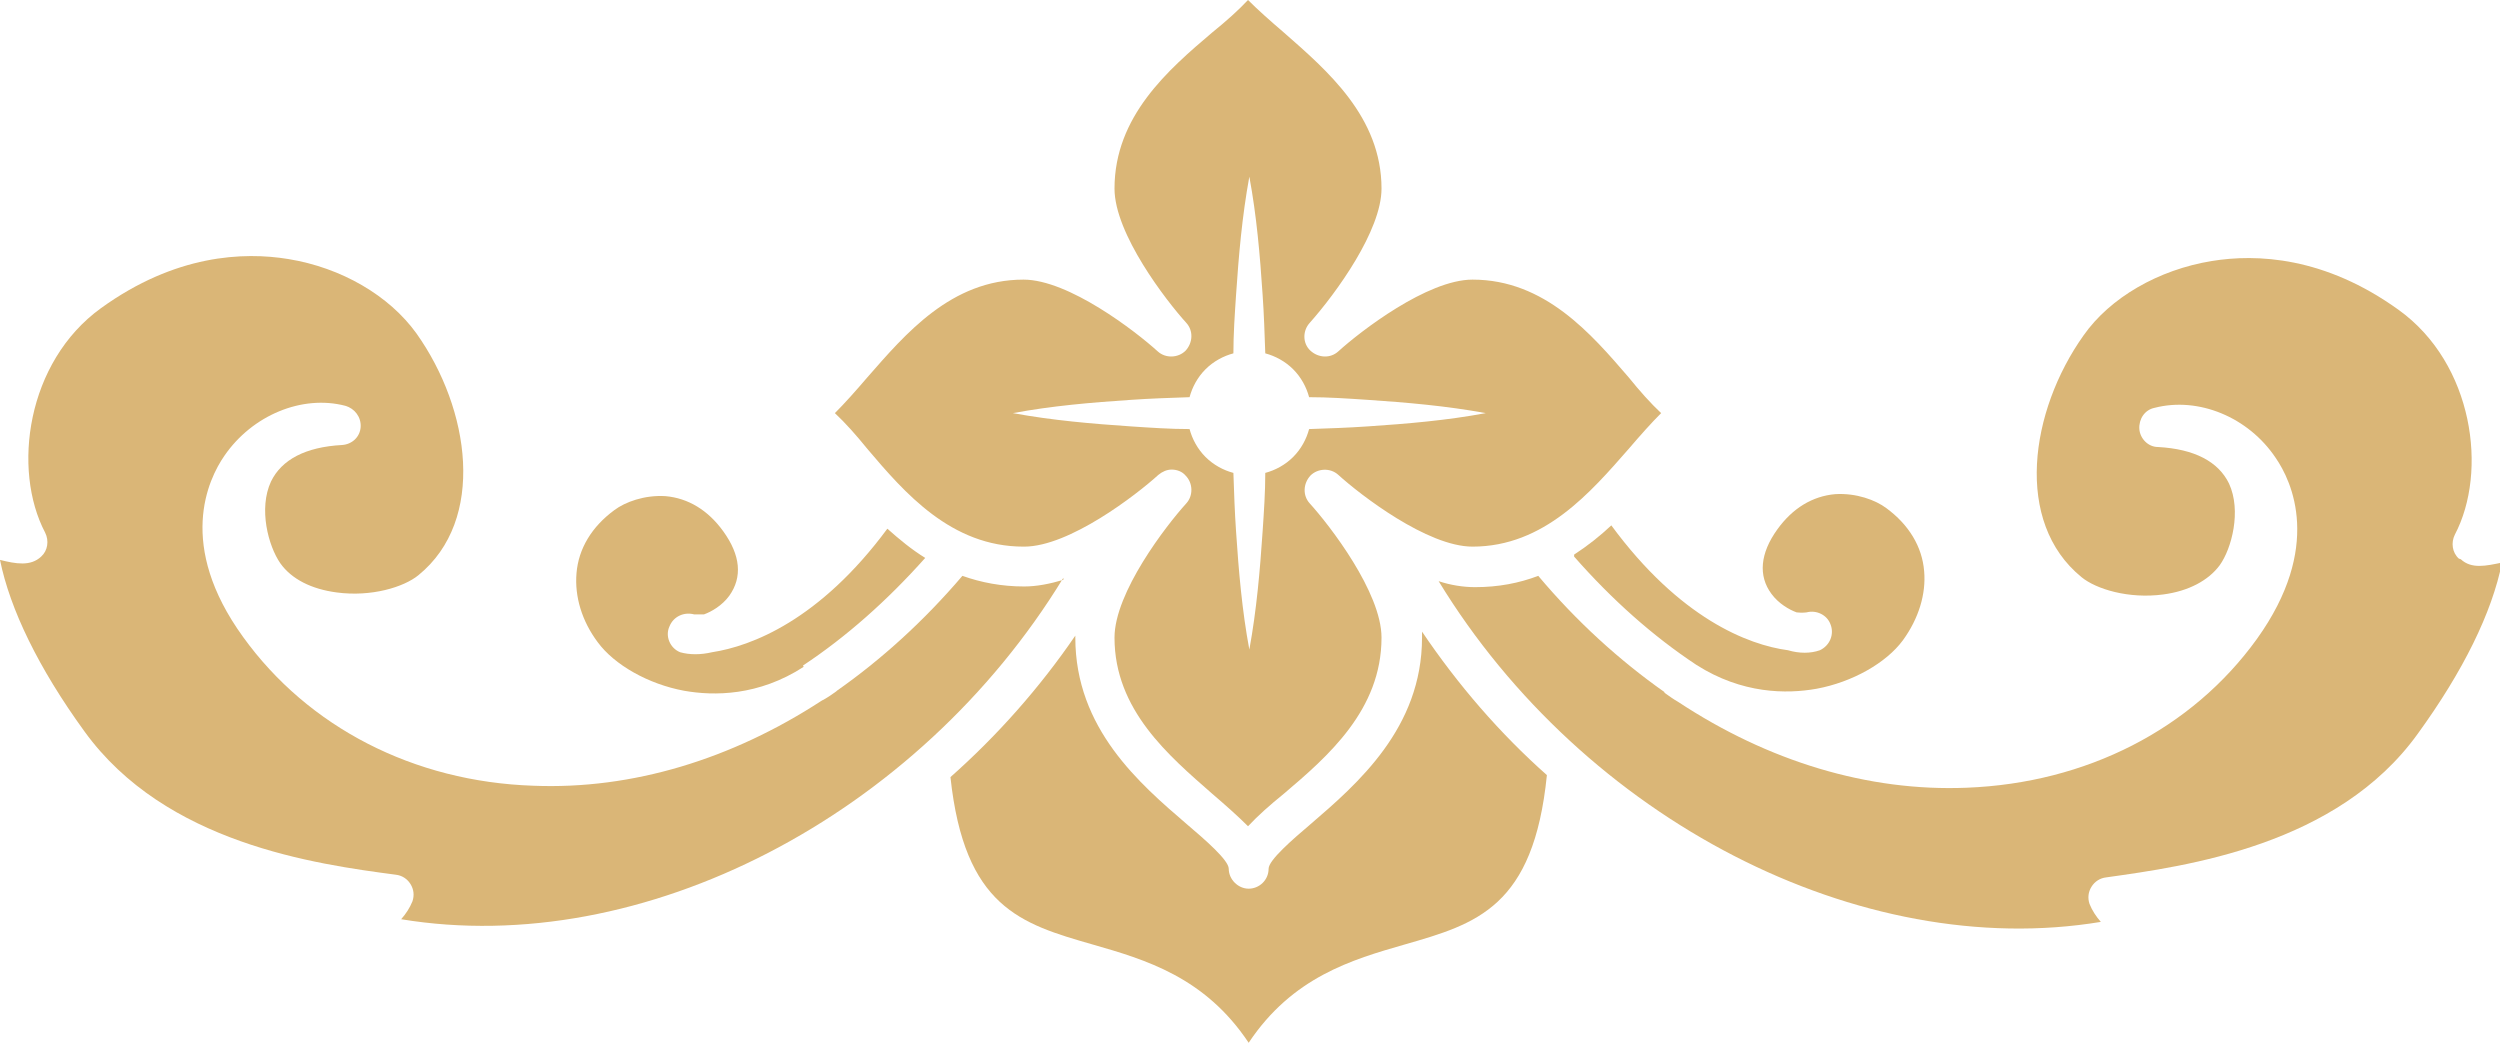
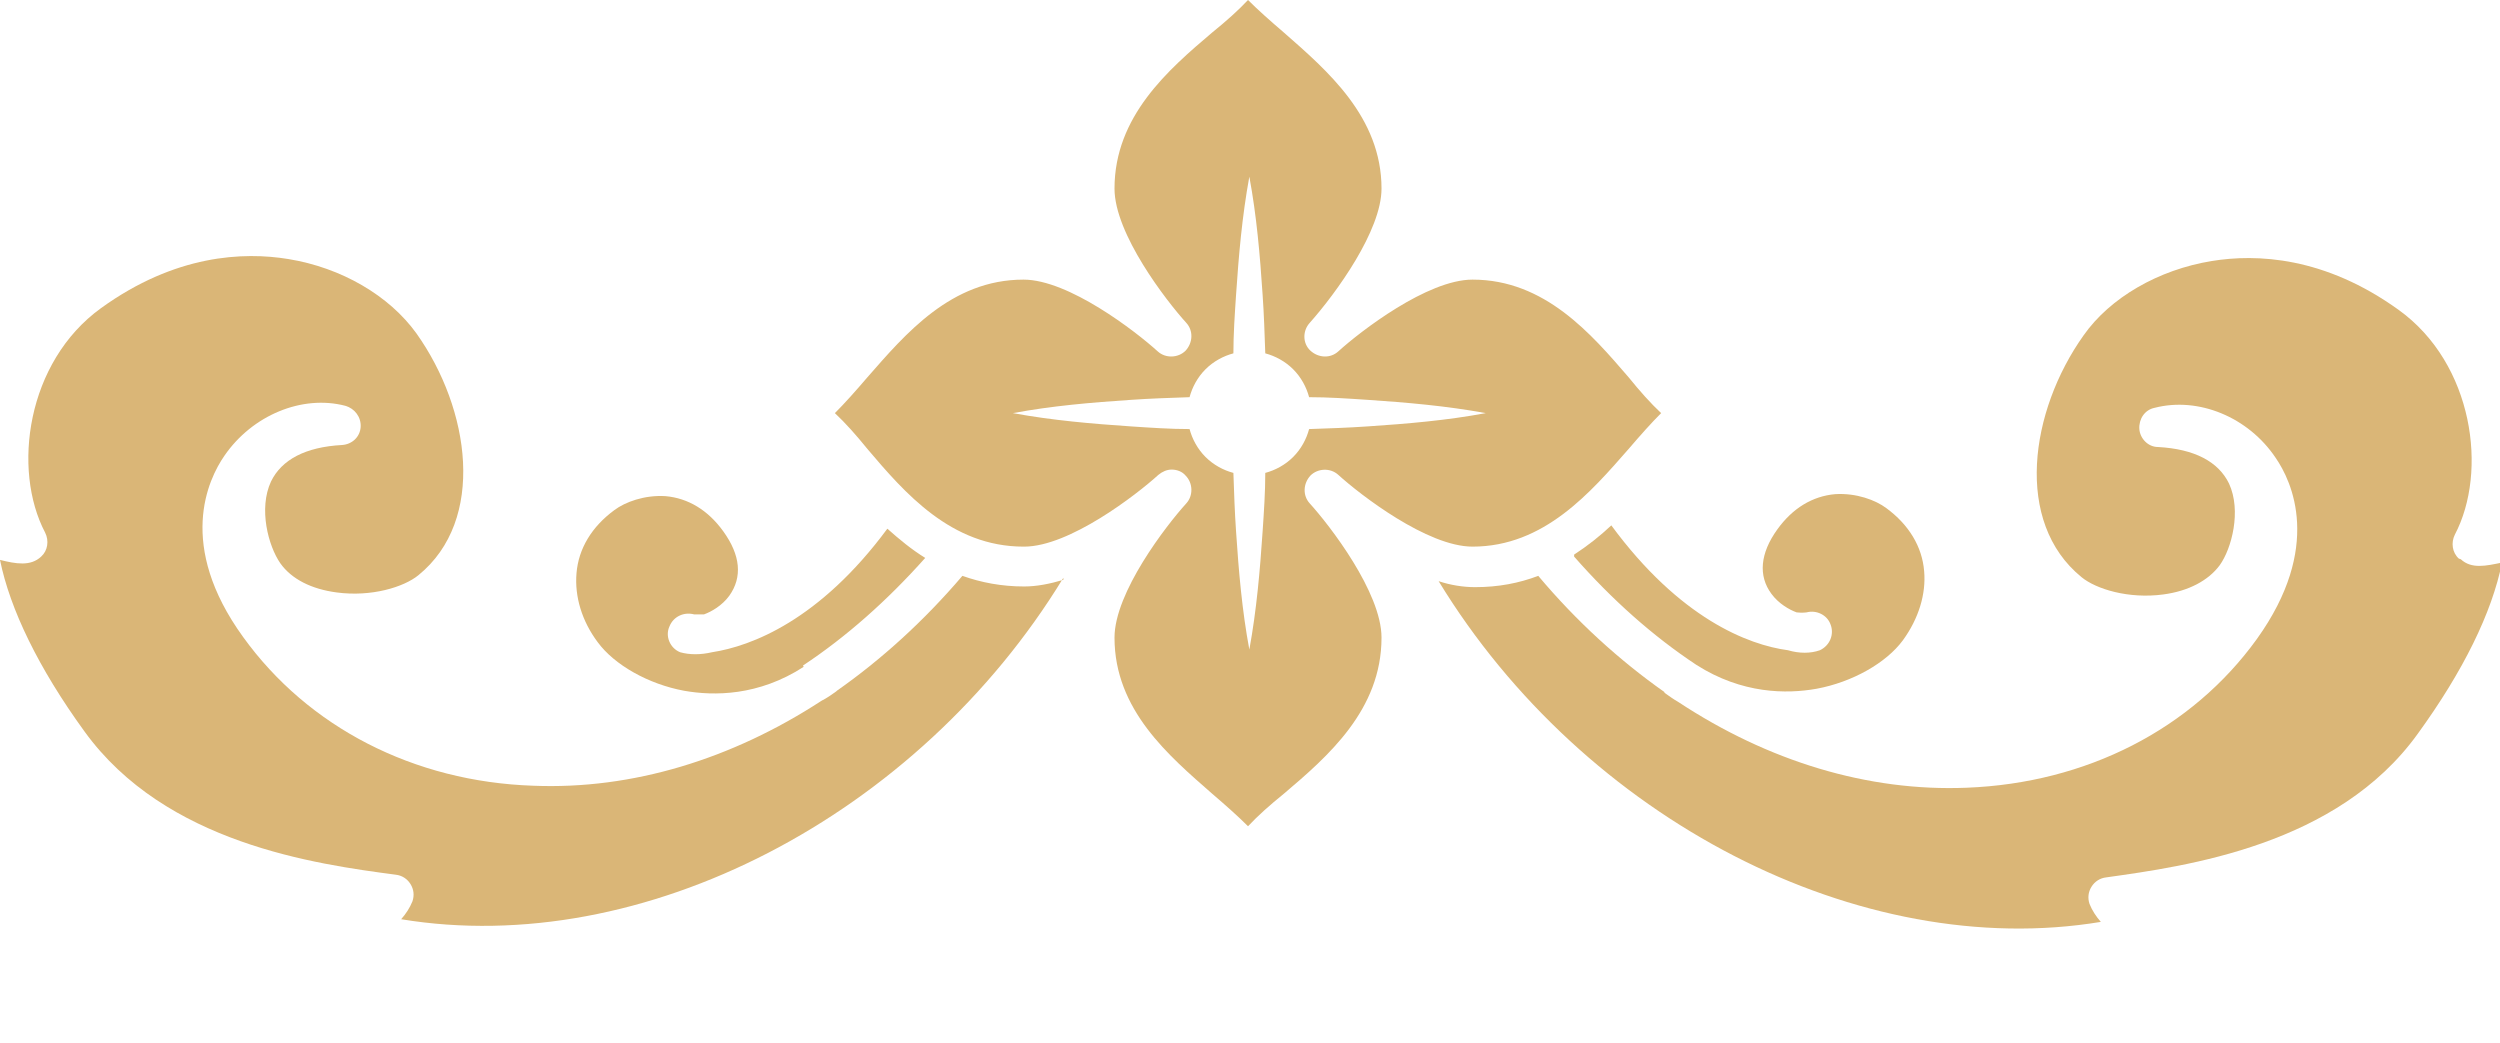
<svg xmlns="http://www.w3.org/2000/svg" id="Layer_2" data-name="Layer 2" viewBox="0 0 37.64 15.71">
  <defs>
    <style>      .cls-1 {        fill: #dab677;        stroke-width: 0px;      }    </style>
  </defs>
  <g id="Layer_1-2" data-name="Layer 1">
    <g>
-       <path class="cls-1" d="M23.7,8.38c.57.65,1.19,1.2,1.84,1.63.69.44,1.36.44,1.81.36.54-.1,1.05-.39,1.3-.73.24-.33.35-.7.32-1.04-.03-.37-.23-.7-.57-.95-.16-.12-.45-.23-.77-.21-.34.03-.64.21-.87.53-.26.36-.29.7-.09.97.11.15.27.24.38.28.09.01.14,0,.15,0,.15-.04.31.04.36.18.06.15-.01.32-.16.39,0,0,0,0,0,0-.14.05-.31.05-.48,0-.6-.08-1.63-.48-2.66-1.88-.17.16-.36.31-.56.44Z" />
+       <path class="cls-1" d="M23.7,8.38c.57.65,1.19,1.2,1.84,1.63.69.44,1.36.44,1.81.36.54-.1,1.05-.39,1.3-.73.24-.33.35-.7.32-1.04-.03-.37-.23-.7-.57-.95-.16-.12-.45-.23-.77-.21-.34.03-.64.21-.87.53-.26.36-.29.7-.09.97.11.15.27.24.38.28.09.01.14,0,.15,0,.15-.04.31.04.36.18.06.15-.01.32-.16.39,0,0,0,0,0,0-.14.05-.31.05-.48,0-.6-.08-1.63-.48-2.66-1.88-.17.16-.36.31-.56.44" />
      <path class="cls-1" d="M15.42,8.23c.68,0,1.69-.78,2.02-1.08.06-.05.13-.08.2-.08.08,0,.16.03.21.09.11.11.12.3.01.42-.3.33-1.08,1.34-1.08,2.02,0,1.09.82,1.78,1.47,2.35.21.18.39.34.54.49.15-.16.33-.32.54-.49.66-.56,1.47-1.26,1.47-2.35,0-.68-.78-1.69-1.08-2.02-.11-.12-.1-.3.01-.42.11-.11.3-.12.42-.01.33.3,1.34,1.08,2.02,1.08,1.08,0,1.78-.82,2.35-1.47.18-.21.34-.39.49-.54-.16-.15-.32-.33-.49-.54-.56-.65-1.26-1.47-2.35-1.47-.68,0-1.69.78-2.02,1.08-.12.11-.3.1-.42-.01s-.12-.3-.01-.42c.4-.45,1.08-1.39,1.08-2.02,0-1.08-.82-1.78-1.47-2.35-.21-.18-.39-.34-.54-.49-.15.16-.33.32-.54.49-.66.56-1.47,1.26-1.47,2.35,0,.68.78,1.69,1.08,2.02.11.12.1.3-.01.42-.11.11-.3.12-.42.01-.33-.3-1.34-1.08-2.02-1.08-1.09,0-1.78.82-2.35,1.47-.18.21-.34.39-.49.54.16.15.32.33.49.54.56.66,1.26,1.47,2.35,1.47ZM17.03,6.02c.29-.02.58-.03.88-.04.04-.15.12-.3.24-.42.12-.12.27-.2.42-.24,0-.29.02-.58.04-.88.04-.59.09-1.18.2-1.78.11.59.16,1.18.2,1.78.02.29.03.58.04.88.15.04.3.12.42.24.12.12.2.27.24.42.29,0,.58.02.88.04.59.04,1.18.09,1.78.2-.59.11-1.18.16-1.78.2-.29.02-.58.03-.88.04-.04.15-.12.3-.24.42s-.27.2-.42.24c0,.29-.02.58-.04.88-.04.59-.09,1.18-.2,1.78-.11-.59-.16-1.18-.2-1.78-.02-.29-.03-.58-.04-.88-.15-.04-.3-.12-.42-.24s-.2-.27-.24-.42c-.29,0-.58-.02-.88-.04-.59-.04-1.18-.09-1.78-.2.59-.11,1.18-.16,1.78-.2Z" />
      <path class="cls-1" d="M12.09,10.02c.65-.43,1.27-.98,1.84-1.62-.21-.13-.39-.28-.57-.44-1.02,1.38-2.05,1.77-2.64,1.86-.17.04-.34.04-.48,0,0,0,0,0,0,0-.15-.06-.23-.24-.16-.39.06-.15.22-.22.37-.18.02,0,.07,0,.15,0,.11-.04.27-.13.38-.28.2-.28.17-.61-.09-.97-.23-.32-.53-.5-.87-.53-.32-.02-.61.09-.77.21-.34.25-.54.58-.57.95-.03.35.08.72.32,1.04.25.34.76.63,1.3.73.45.08,1.12.08,1.8-.36Z" />
      <path class="cls-1" d="M16.01,8.73c-.2.06-.4.1-.59.1-.34,0-.65-.06-.93-.16-.58.68-1.22,1.26-1.89,1.73,0,0,0,0-.01.01-.07.05-.14.1-.22.14-1.35.88-2.85,1.34-4.34,1.28-1.8-.06-3.39-.88-4.37-2.24-1-1.38-.53-2.37-.28-2.73.42-.61,1.17-.92,1.82-.75.14.04.24.17.23.32-.01.15-.13.26-.28.27-.55.03-.91.22-1.07.55-.19.41-.04.97.14,1.23.17.24.47.39.85.44.52.07,1.01-.08,1.23-.26,1.02-.83.78-2.5-.03-3.64-.41-.57-1.13-.99-1.93-1.12-.67-.11-1.7-.07-2.82.74-1.12.81-1.34,2.43-.84,3.38.06.12.04.27-.06.36-.16.15-.38.11-.62.05.15.74.58,1.63,1.27,2.58,1.22,1.69,3.48,2,4.69,2.16.09.01.17.06.22.14.05.08.06.17.03.26-.04.1-.1.19-.17.27,3.63.6,7.78-1.55,9.97-5.14Z" />
-       <path class="cls-1" d="M21.41,9.52s0,.06,0,.08c0,1.36-.97,2.2-1.68,2.81-.27.23-.63.54-.63.67,0,.17-.14.3-.3.3s-.3-.14-.3-.3c0-.13-.36-.44-.63-.67-.71-.61-1.68-1.44-1.68-2.81,0,0,0-.02,0-.03-.54.79-1.18,1.51-1.88,2.13.21,1.96,1.06,2.21,2.14,2.52.8.23,1.69.49,2.35,1.48.66-.99,1.55-1.25,2.35-1.48,1.08-.31,1.94-.56,2.14-2.55-.71-.63-1.34-1.36-1.88-2.16Z" />
      <path class="cls-1" d="M37.02,8.41c-.1-.09-.12-.24-.06-.36.5-.95.28-2.57-.84-3.38-1.12-.81-2.15-.85-2.82-.74-.8.13-1.53.55-1.93,1.12-.81,1.14-1.05,2.81-.03,3.64.22.18.71.33,1.23.26.38-.05.68-.21.85-.44.18-.25.33-.82.14-1.23-.16-.33-.52-.52-1.07-.55-.15,0-.27-.13-.28-.27-.01-.15.08-.29.23-.32.66-.17,1.41.14,1.82.75.25.36.71,1.35-.28,2.73-.98,1.36-2.57,2.17-4.37,2.24-1.49.06-2.99-.4-4.34-1.29-.07-.04-.14-.09-.21-.14,0,0,0,0,0-.01-.68-.48-1.32-1.06-1.9-1.75-.29.11-.6.17-.95.17-.18,0-.37-.03-.55-.09,2.19,3.59,6.35,5.73,9.97,5.13-.07-.08-.13-.17-.17-.27-.03-.09-.02-.18.03-.26.05-.08.13-.13.22-.14,1.21-.17,3.48-.48,4.69-2.16.69-.95,1.12-1.83,1.27-2.58-.24.05-.46.1-.62-.05Z" />
    </g>
  </g>
</svg>